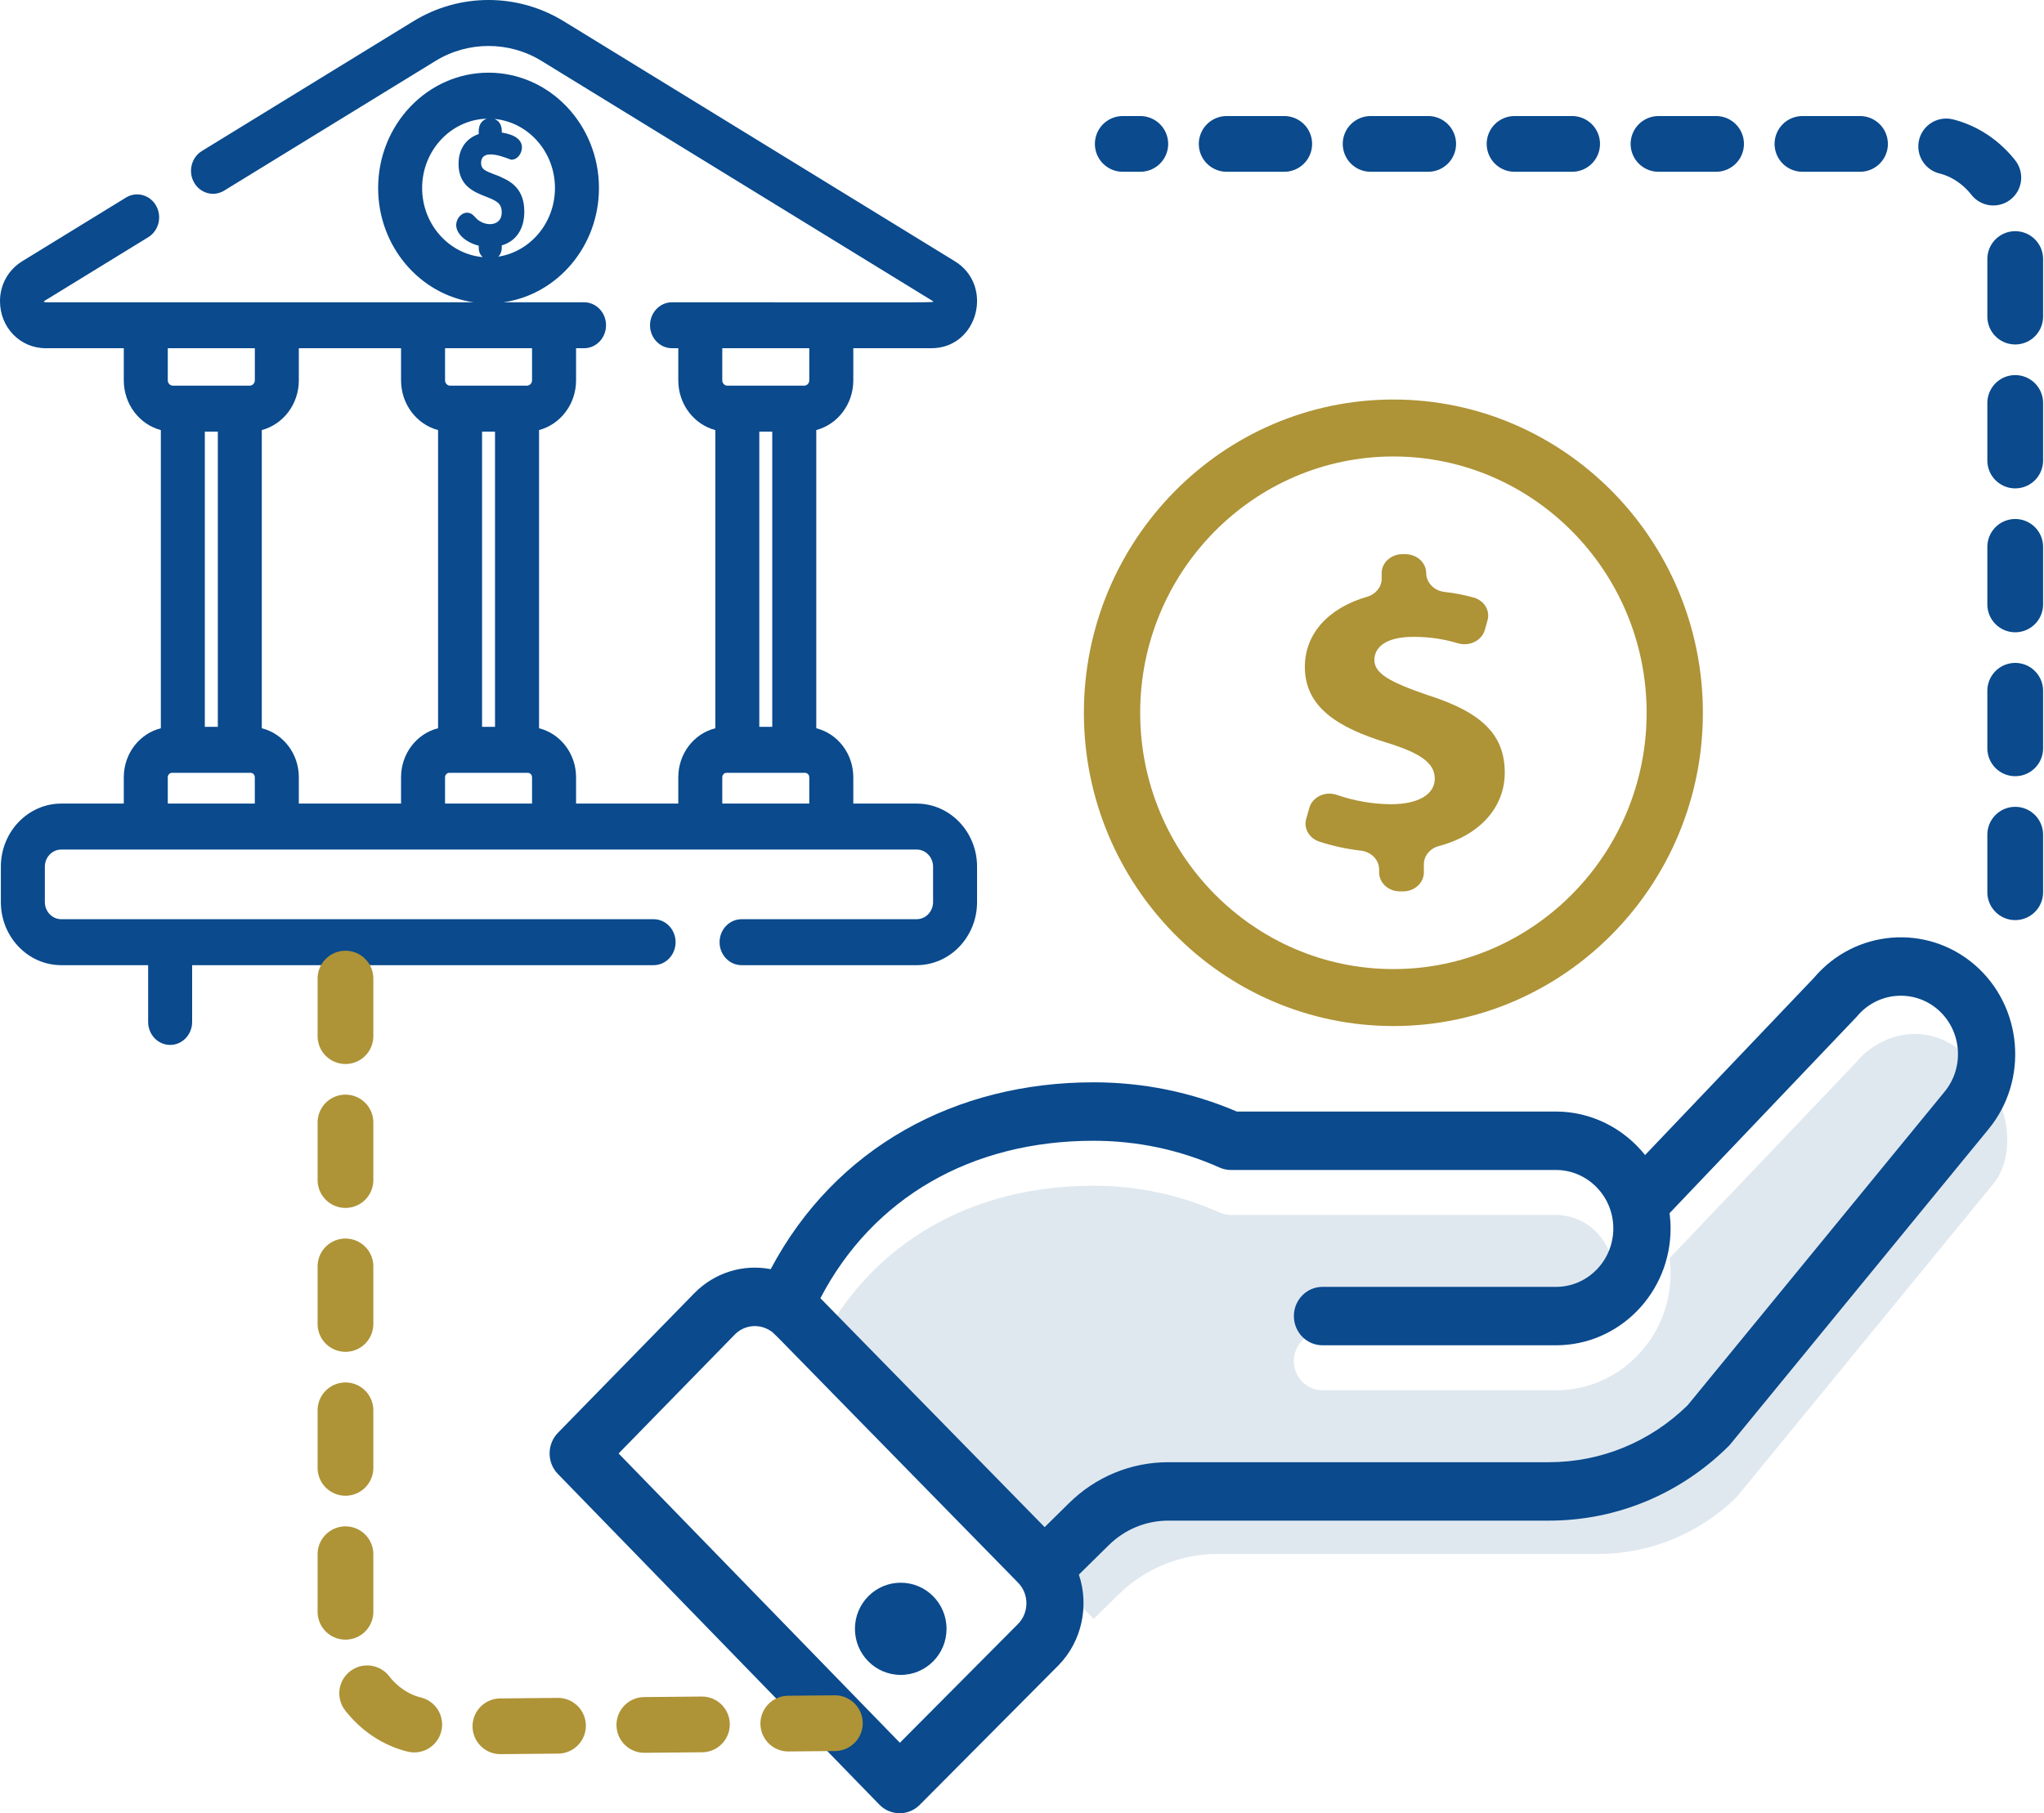
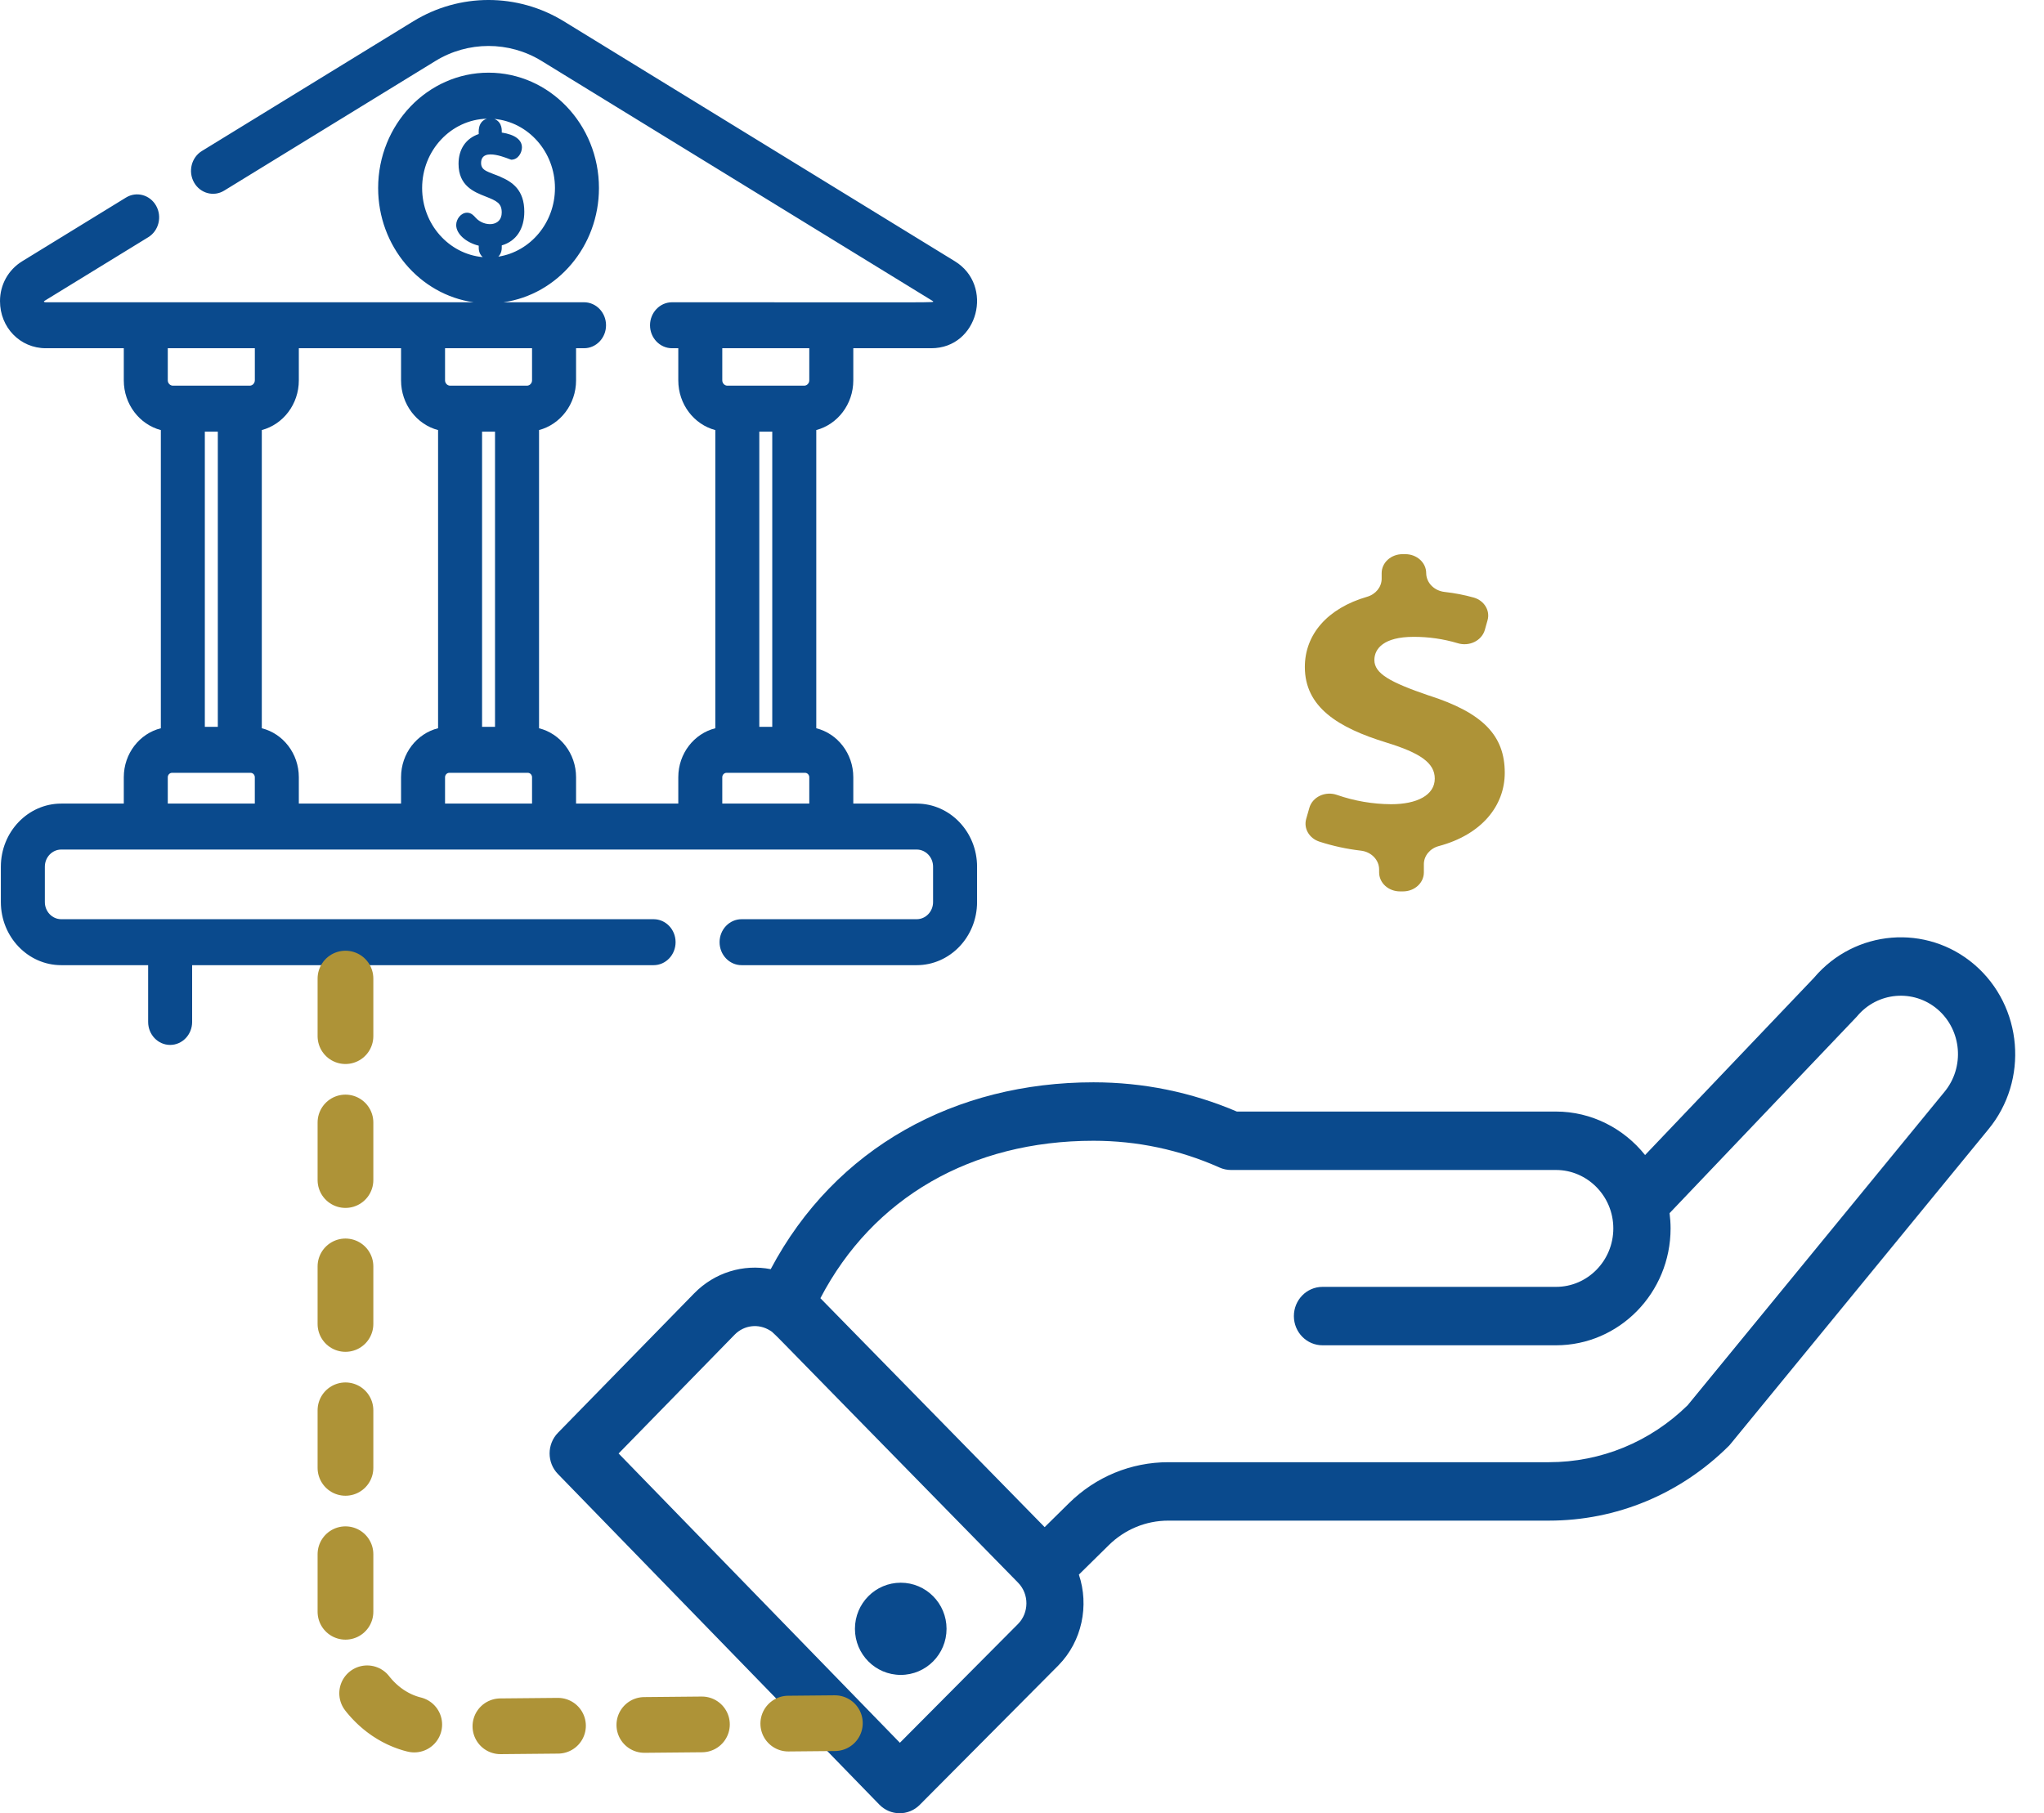
<svg xmlns="http://www.w3.org/2000/svg" width="71px" height="63px" viewBox="0 0 71 63" version="1.1">
  <title>Group 9</title>
  <g id="Contact-Us---Master-Page" stroke="none" stroke-width="1" fill="none" fill-rule="evenodd">
    <g id="Contact-Us_Mobile_My-account" transform="translate(-198, -3164)">
      <g id="Refinance---Conventional_Mobile-FAQs" transform="translate(0, 3003)">
        <g id="icon-2" transform="translate(179, 161)">
          <g id="Group-9" transform="translate(19, 0)">
            <g id="Loan-transfer">
              <g id="Group-6" transform="translate(19.091, 13.881)">
-                 <path d="M23.27,28.246 C23.396,28.303 23.531,28.332 23.669,28.332 L34.96,28.332 C36.038,28.332 36.949,29.229 36.949,30.362 C36.949,31.482 36.057,32.392 34.96,32.392 L26.848,32.392 C26.298,32.392 25.853,32.847 25.853,33.408 C25.853,33.968 26.298,34.423 26.848,34.423 L34.96,34.423 C37.154,34.423 38.938,32.601 38.938,30.362 C38.938,30.183 38.925,30.006 38.903,29.831 C44.579,23.874 45.379,23.037 45.413,22.995 C46.122,22.141 47.839,21.387 49.382,22.949 C50.925,24.512 50.864,26.387 50.153,27.246 L41.235,38.132 C39.932,39.408 38.223,40.111 36.415,40.111 L23.196,40.111 C21.901,40.111 20.675,40.617 19.745,41.534 L18.9,42.367 L9.406,32.787 C11.227,29.299 14.643,27.316 18.892,27.316 C20.415,27.316 21.888,27.629 23.27,28.246 Z" id="Path-Copy" fill="#E0E8EF" />
                <path d="M43.919,20.092 C45.339,18.412 47.834,18.206 49.499,19.639 C51.176,21.086 51.387,23.654 49.972,25.363 C42.624,34.33 41.286,35.969 41.028,36.28 L41.01,36.301 C40.999,36.314 40.991,36.324 40.985,36.331 L40.977,36.34 L40.977,36.34 L40.967,36.351 C40.966,36.352 40.966,36.352 40.965,36.352 C40.962,36.356 40.962,36.356 40.961,36.356 C40.958,36.358 40.957,36.36 40.954,36.363 C39.273,38.032 37.057,38.952 34.712,38.952 L34.712,38.952 L21.493,38.952 C20.716,38.952 19.981,39.255 19.422,39.806 L19.422,39.806 L18.385,40.827 C18.746,41.903 18.497,43.141 17.677,43.978 L17.677,43.978 L12.857,48.827 C12.466,49.22 11.839,49.215 11.453,48.818 L11.453,48.818 L0.289,37.332 C-0.097,36.936 -0.096,36.296 0.29,35.9 L0.29,35.9 L5.021,31.056 C5.738,30.324 6.735,30.032 7.68,30.215 C9.924,25.981 14.105,23.723 18.893,23.723 C20.62,23.723 22.294,24.065 23.872,24.739 L23.872,24.739 L34.96,24.739 C36.181,24.739 37.311,25.319 38.052,26.25 L38.052,26.25 Z M7.659,32.348 C7.259,32.096 6.756,32.156 6.428,32.491 L6.428,32.491 L2.397,36.619 L12.167,46.67 L16.277,42.536 C16.648,42.158 16.669,41.511 16.271,41.106 C10.773,35.5 8.846,33.517 8.136,32.797 L8.065,32.725 C8.054,32.713 8.043,32.702 8.032,32.692 L7.974,32.633 C7.955,32.614 7.938,32.597 7.923,32.581 L7.841,32.501 C7.721,32.382 7.706,32.376 7.674,32.357 L7.664,32.352 L7.664,32.352 Z M48.217,21.191 C47.38,20.471 46.122,20.579 45.413,21.433 C45.412,21.434 45.41,21.436 45.407,21.44 L45.396,21.452 C45.255,21.604 44.212,22.696 38.903,28.269 C38.925,28.444 38.938,28.621 38.938,28.799 C38.938,31.039 37.154,32.86 34.96,32.86 L34.96,32.86 L26.848,32.86 C26.298,32.86 25.853,32.406 25.853,31.845 C25.853,31.285 26.298,30.83 26.848,30.83 L26.848,30.83 L34.96,30.83 C36.057,30.83 36.949,29.919 36.949,28.799 C36.949,27.667 36.038,26.769 34.96,26.769 L34.96,26.769 L23.669,26.769 C23.531,26.769 23.396,26.74 23.27,26.684 C21.888,26.067 20.415,25.754 18.892,25.754 C14.643,25.754 11.227,27.737 9.406,31.224 L9.406,31.224 L17.196,39.178 L18.041,38.345 C18.971,37.427 20.197,36.922 21.493,36.922 L21.493,36.922 L34.712,36.922 C36.519,36.922 38.229,36.219 39.531,34.943 L39.531,34.943 L48.45,24.057 C49.161,23.198 49.054,21.914 48.217,21.191 Z M12.197,44.312 C13.076,44.312 13.788,43.595 13.788,42.711 C13.788,41.826 13.076,41.109 12.197,41.109 C11.318,41.109 10.606,41.826 10.606,42.711 C10.606,43.595 11.318,44.312 12.197,44.312 Z" id="Fill-6" fill="#0A4A8D" />
                <path d="M30.542,10.283 C32.421,10.886 33.178,11.676 33.178,12.968 C33.178,14.12 32.371,15.119 30.885,15.516 C30.579,15.598 30.369,15.854 30.368,16.144 L30.368,16.431 C30.368,16.795 30.044,17.09 29.643,17.09 L29.539,17.09 C29.347,17.09 29.162,17.021 29.026,16.897 C28.89,16.774 28.814,16.606 28.814,16.431 L28.814,16.326 C28.813,15.994 28.541,15.715 28.179,15.674 C27.688,15.617 27.205,15.512 26.739,15.361 C26.386,15.245 26.187,14.905 26.28,14.574 L26.39,14.188 C26.441,14.006 26.575,13.852 26.759,13.766 C26.943,13.68 27.158,13.67 27.351,13.738 C27.951,13.947 28.588,14.057 29.231,14.061 C30.128,14.061 30.747,13.746 30.747,13.171 C30.747,12.627 30.241,12.28 29.074,11.921 C27.385,11.404 26.234,10.686 26.234,9.293 C26.234,8.162 27.019,7.253 28.394,6.854 C28.695,6.768 28.901,6.515 28.902,6.228 L28.902,6.032 C28.902,5.857 28.978,5.69 29.114,5.566 C29.25,5.442 29.435,5.373 29.627,5.373 L29.724,5.373 C30.125,5.373 30.449,5.668 30.449,6.032 C30.452,6.367 30.728,6.647 31.093,6.686 C31.437,6.724 31.777,6.79 32.108,6.883 C32.471,6.992 32.677,7.338 32.579,7.673 L32.485,8.008 C32.433,8.186 32.302,8.337 32.123,8.424 C31.944,8.511 31.734,8.526 31.542,8.466 C31.046,8.318 30.528,8.243 30.007,8.246 C28.98,8.246 28.649,8.654 28.649,9.051 C28.649,9.524 29.203,9.826 30.543,10.285" id="Fill-9" fill="#AE9337" />
-                 <path d="M38.106,10.884 C38.106,15.794 34.16,19.789 29.31,19.789 C24.46,19.789 20.514,15.794 20.514,10.884 C20.514,5.974 24.46,1.979 29.31,1.979 C34.16,1.979 38.106,5.974 38.106,10.884 M18.559,10.884 C18.559,16.885 23.382,21.768 29.31,21.768 C35.237,21.768 40.06,16.885 40.06,10.884 C40.06,4.883 35.237,0 29.31,0 C23.382,0 18.559,4.883 18.559,10.884" id="Fill-3" fill="#AE9337" />
              </g>
              <path d="M31.841,27.92 L29.64,27.92 L29.64,27.004 C29.64,26.18 29.09,25.486 28.354,25.303 L28.354,14.942 C29.091,14.747 29.64,14.048 29.64,13.216 L29.64,12.099 L32.348,12.099 C33.978,12.099 34.534,9.913 33.166,9.076 L26.366,4.902 L23.764,3.305 L19.583,0.739 C17.978,-0.246 15.963,-0.247 14.357,0.739 L7.012,5.247 C6.649,5.47 6.526,5.959 6.74,6.339 C6.954,6.719 7.423,6.847 7.787,6.623 L15.131,2.115 C16.253,1.427 17.678,1.422 18.808,2.115 C18.819,2.122 32.4,10.46 32.411,10.466 C32.408,10.522 32.993,10.502 23.344,10.502 C22.914,10.502 22.579,10.87 22.579,11.301 C22.579,11.741 22.922,12.099 23.344,12.099 L23.561,12.099 L23.561,13.216 C23.561,14.048 24.108,14.748 24.847,14.943 L24.847,25.303 C24.11,25.486 23.561,26.18 23.561,27.004 L23.561,27.92 L20.01,27.92 L20.01,27.004 C20.01,26.18 19.46,25.486 18.724,25.303 L18.724,14.942 C19.461,14.747 20.01,14.048 20.01,13.216 L20.01,12.099 L20.287,12.099 C20.709,12.099 21.051,11.741 21.051,11.301 C21.051,10.86 20.709,10.502 20.287,10.502 C19.57,10.502 18.205,10.502 17.489,10.502 C19.359,10.236 20.805,8.558 20.805,6.533 C20.805,4.323 19.084,2.525 16.97,2.525 C14.855,2.525 13.135,4.323 13.135,6.533 C13.135,8.558 14.581,10.236 16.45,10.502 C15.143,10.502 3.426,10.502 1.591,10.502 C1.57,10.502 1.528,10.502 1.524,10.47 C1.524,10.47 1.53,10.464 1.548,10.452 L5.151,8.241 C5.514,8.018 5.637,7.528 5.423,7.148 C5.209,6.768 4.74,6.64 4.376,6.864 L0.773,9.076 C0.289,9.373 0,9.891 0,10.462 C0,11.38 0.699,12.099 1.592,12.099 L4.3,12.099 L4.3,13.216 C4.3,14.048 4.848,14.748 5.587,14.943 L5.587,25.303 C4.849,25.486 4.3,26.18 4.3,27.004 L4.3,27.92 L2.127,27.92 C0.971,27.92 0.03,28.904 0.03,30.112 L0.03,31.342 C0.03,32.55 0.971,33.534 2.127,33.534 L5.146,33.534 L5.146,35.507 C5.146,35.947 5.488,36.305 5.91,36.305 C6.332,36.305 6.674,35.948 6.674,35.507 L6.674,33.534 L22.703,33.534 C23.126,33.534 23.467,33.176 23.467,32.735 C23.467,32.295 23.126,31.937 22.703,31.937 L2.127,31.937 C1.814,31.937 1.558,31.67 1.558,31.342 L1.558,30.112 C1.558,29.784 1.814,29.517 2.127,29.517 L4.417,29.517 C7.932,29.517 25.753,29.517 31.841,29.517 C32.156,29.517 32.411,29.784 32.411,30.112 L32.411,31.342 C32.411,31.67 32.156,31.937 31.841,31.937 L25.759,31.937 C25.338,31.937 24.995,32.295 24.995,32.735 C24.995,33.176 25.338,33.534 25.759,33.534 L31.841,33.534 C32.999,33.534 33.939,32.55 33.939,31.342 L33.939,30.112 C33.939,28.904 32.999,27.92 31.841,27.92 Z M17.757,5.549 C18.001,5.549 18.13,5.3 18.13,5.121 C18.13,4.856 17.882,4.675 17.429,4.605 C17.424,4.586 17.476,4.255 17.173,4.132 C18.35,4.24 19.277,5.275 19.277,6.533 C19.277,7.741 18.422,8.744 17.311,8.917 C17.461,8.76 17.423,8.568 17.429,8.526 C17.928,8.38 18.212,7.959 18.212,7.355 C18.212,6.603 17.801,6.322 17.378,6.142 L17.379,6.139 C16.962,5.966 16.711,5.938 16.711,5.664 C16.711,5.067 17.716,5.549 17.757,5.549 Z M14.663,6.533 C14.663,5.225 15.666,4.157 16.911,4.124 C16.568,4.236 16.636,4.63 16.629,4.657 C16.182,4.81 15.928,5.182 15.928,5.693 C15.928,6.458 16.468,6.67 16.862,6.825 C17.255,6.979 17.428,7.061 17.428,7.383 C17.428,7.888 16.81,7.889 16.52,7.562 C16.455,7.489 16.367,7.39 16.225,7.39 C16.008,7.39 15.846,7.616 15.846,7.818 C15.846,8.124 16.182,8.425 16.629,8.536 C16.637,8.584 16.594,8.774 16.766,8.933 C15.589,8.825 14.663,7.79 14.663,6.533 Z M8.851,27.92 L5.828,27.92 L5.828,27.004 C5.828,26.921 5.895,26.851 5.976,26.851 L8.705,26.851 C8.784,26.851 8.851,26.921 8.851,27.004 L8.851,27.92 L8.851,27.92 Z M7.115,25.254 L7.115,14.997 L7.566,14.997 L7.566,25.254 L7.115,25.254 L7.115,25.254 Z M8.851,13.216 C8.851,13.316 8.77,13.4 8.674,13.4 C7.772,13.4 6.988,13.4 6.006,13.4 C5.91,13.4 5.828,13.316 5.828,13.216 L5.828,12.099 L8.852,12.099 L8.852,13.216 L8.851,13.216 Z M15.217,25.302 C14.48,25.485 13.931,26.179 13.931,27.004 L13.931,27.92 L10.38,27.92 L10.38,27.004 C10.38,26.18 9.831,25.486 9.094,25.303 L9.094,14.942 C9.832,14.747 10.38,14.048 10.38,13.216 L10.38,12.099 L13.931,12.099 L13.931,13.216 C13.931,14.048 14.478,14.748 15.217,14.943 L15.217,25.302 Z M18.481,27.92 L15.459,27.92 L15.459,27.004 C15.459,26.921 15.526,26.851 15.606,26.851 L18.335,26.851 C18.414,26.851 18.481,26.921 18.481,27.004 L18.481,27.92 L18.481,27.92 Z M16.745,25.254 L16.745,14.997 L17.195,14.997 L17.195,25.254 L16.745,25.254 L16.745,25.254 Z M18.481,13.216 C18.481,13.316 18.4,13.4 18.304,13.4 C17.324,13.4 16.54,13.4 15.636,13.4 C15.54,13.4 15.459,13.316 15.459,13.216 L15.459,12.099 L18.481,12.099 L18.481,13.216 L18.481,13.216 Z M25.089,12.099 L28.111,12.099 L28.111,13.216 C28.111,13.316 28.03,13.4 27.934,13.4 C26.954,13.4 26.17,13.4 25.265,13.4 C25.17,13.4 25.089,13.316 25.089,13.216 L25.089,12.099 L25.089,12.099 Z M26.825,14.997 L26.825,25.254 L26.375,25.254 L26.375,14.997 L26.825,14.997 Z M28.111,27.92 L25.089,27.92 L25.089,27.004 L25.089,27.004 C25.089,26.921 25.156,26.851 25.236,26.851 L27.964,26.851 C28.044,26.851 28.111,26.921 28.111,27.004 L28.111,27.92 L28.111,27.92 Z" id="Shape" fill="#0A4A8D" fill-rule="nonzero" />
            </g>
-             <path d="M39,31 L39,8.401 C39,6.525 40.386,5 42.089,5 L70,5" id="Stroke-22" stroke="#0A4A8D" stroke-width="1.936" stroke-linecap="round" stroke-linejoin="round" stroke-dasharray="2,3" transform="translate(54.5, 18) scale(-1, 1) translate(-54.5, -18) " />
            <path d="M12,60 L12,37.401 C12,35.525 13.37,34 15.053,34 L29,34.13" id="Stroke-22" stroke="#AE9337" stroke-width="1.936" stroke-linecap="round" stroke-linejoin="round" stroke-dasharray="2,3" transform="translate(20.5, 47) scale(1, -1) translate(-20.5, -47) " />
          </g>
        </g>
      </g>
    </g>
  </g>
</svg>